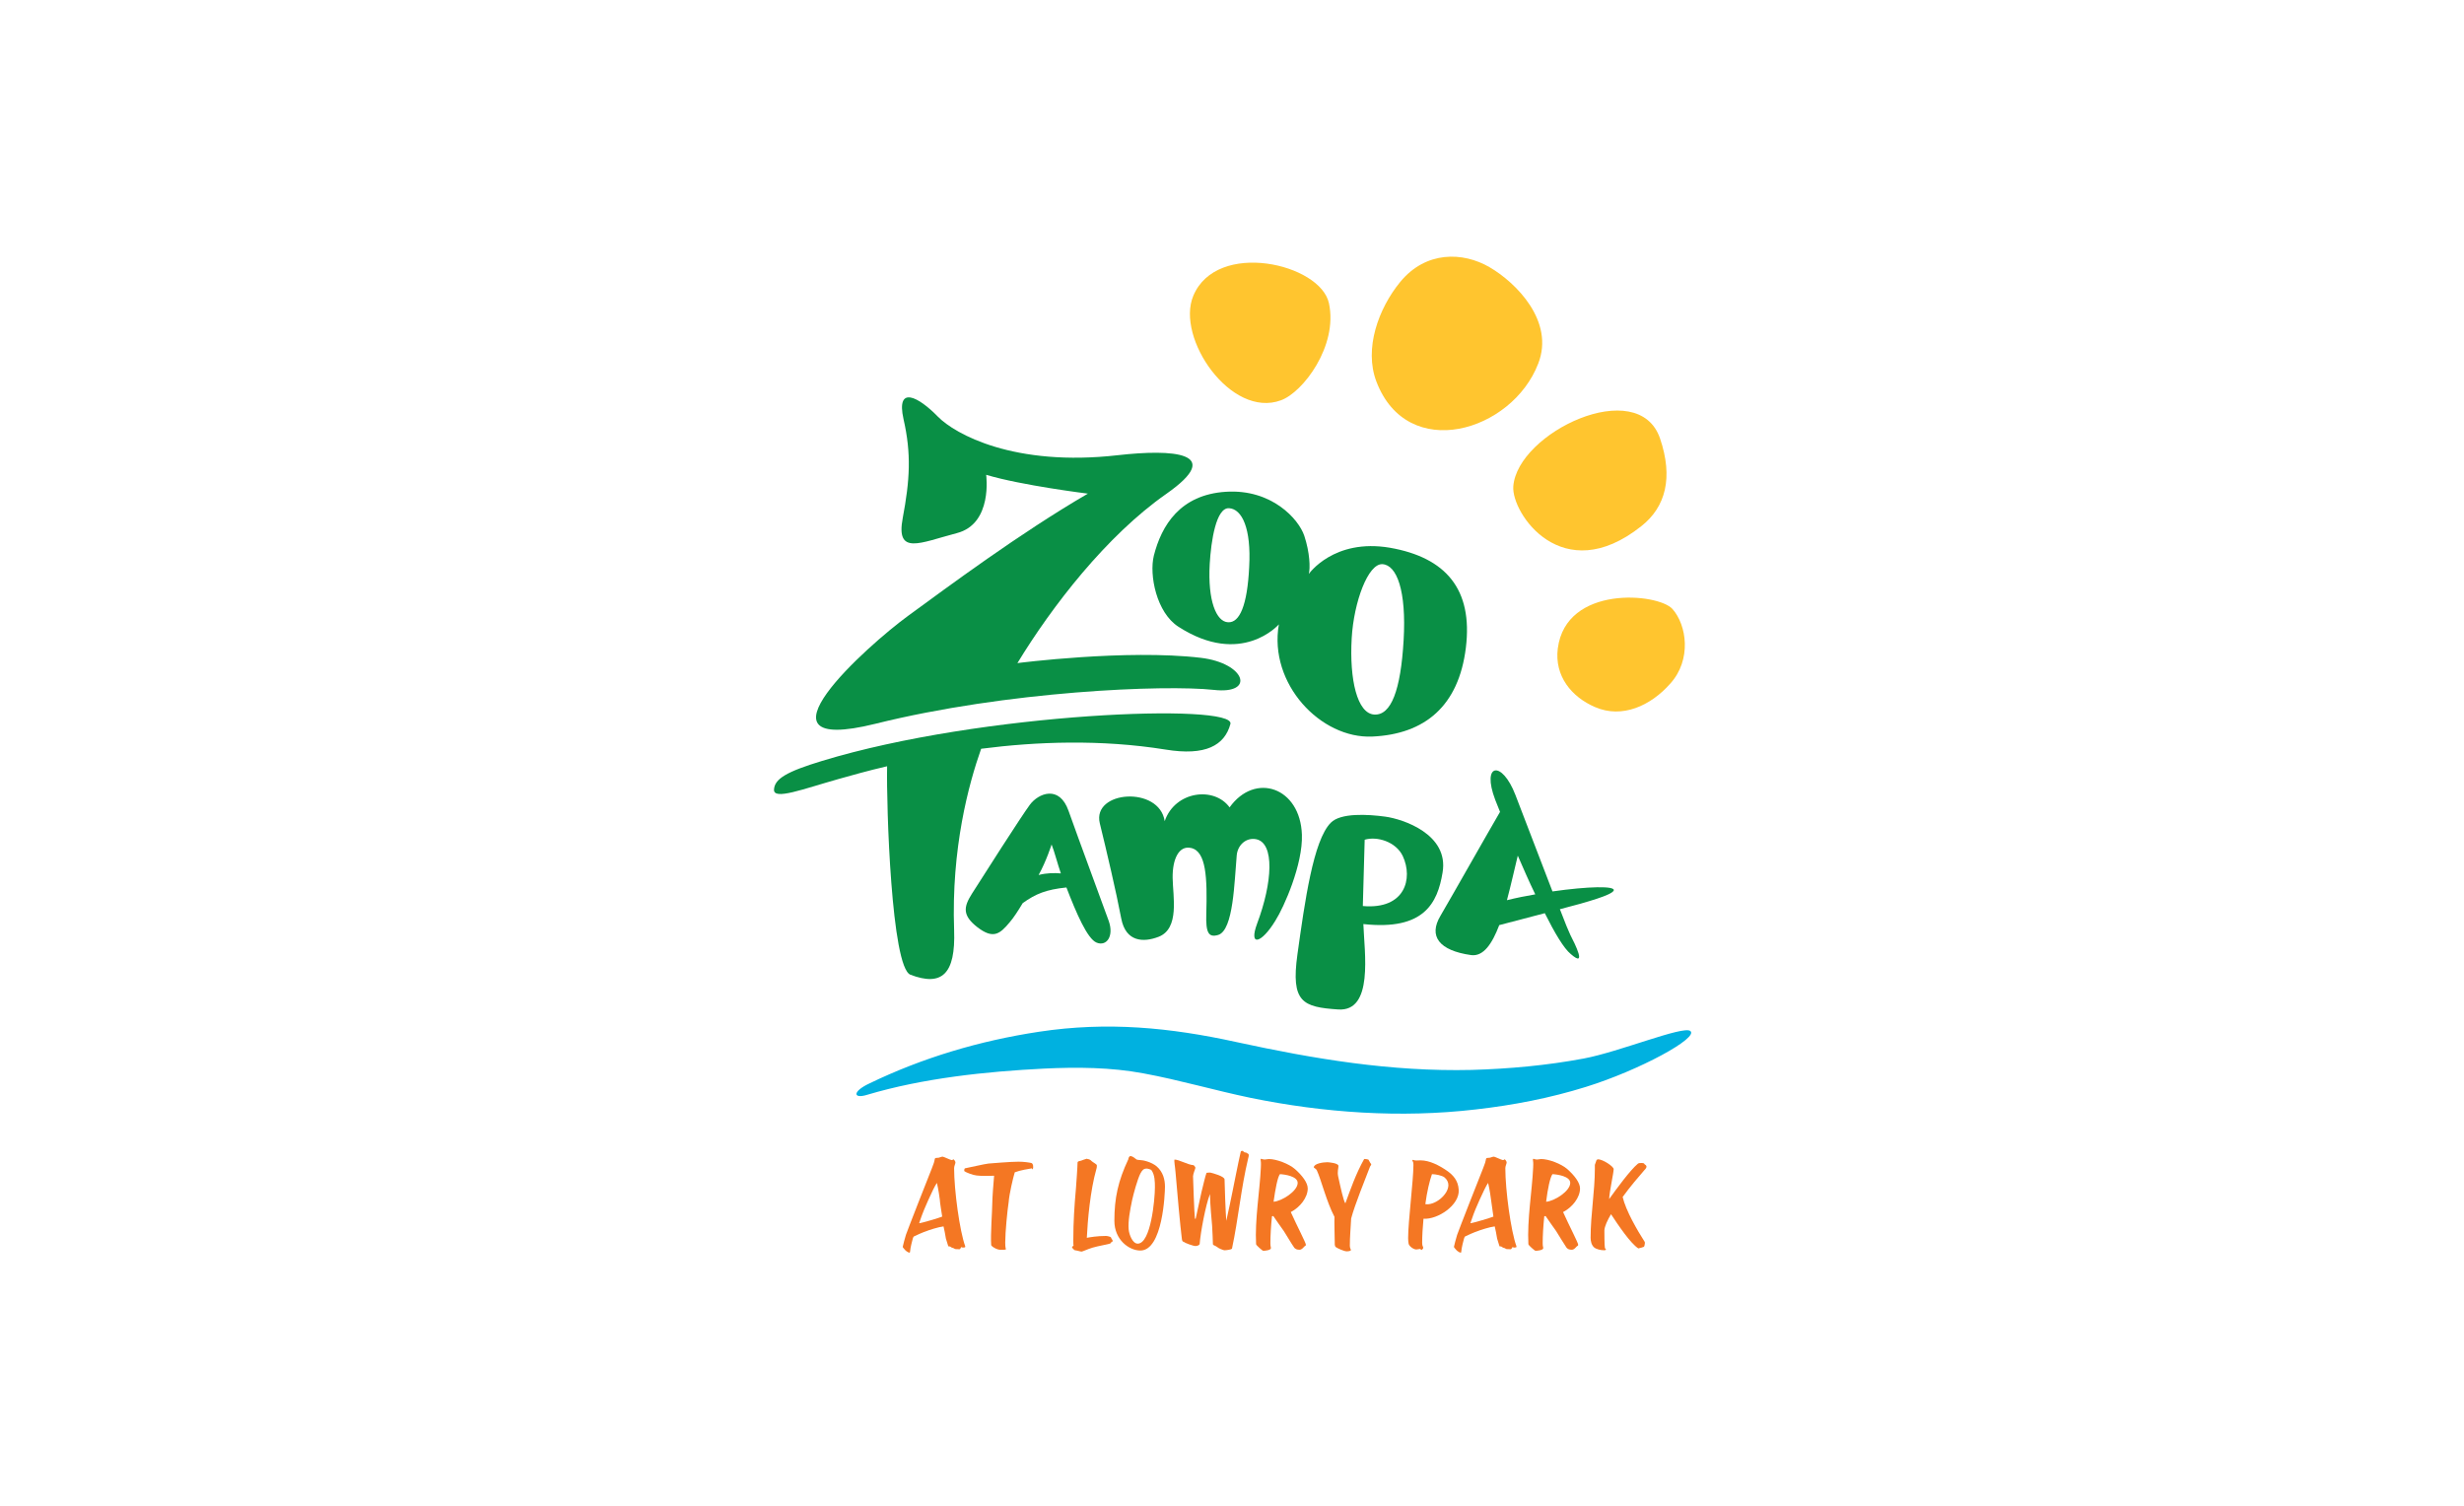
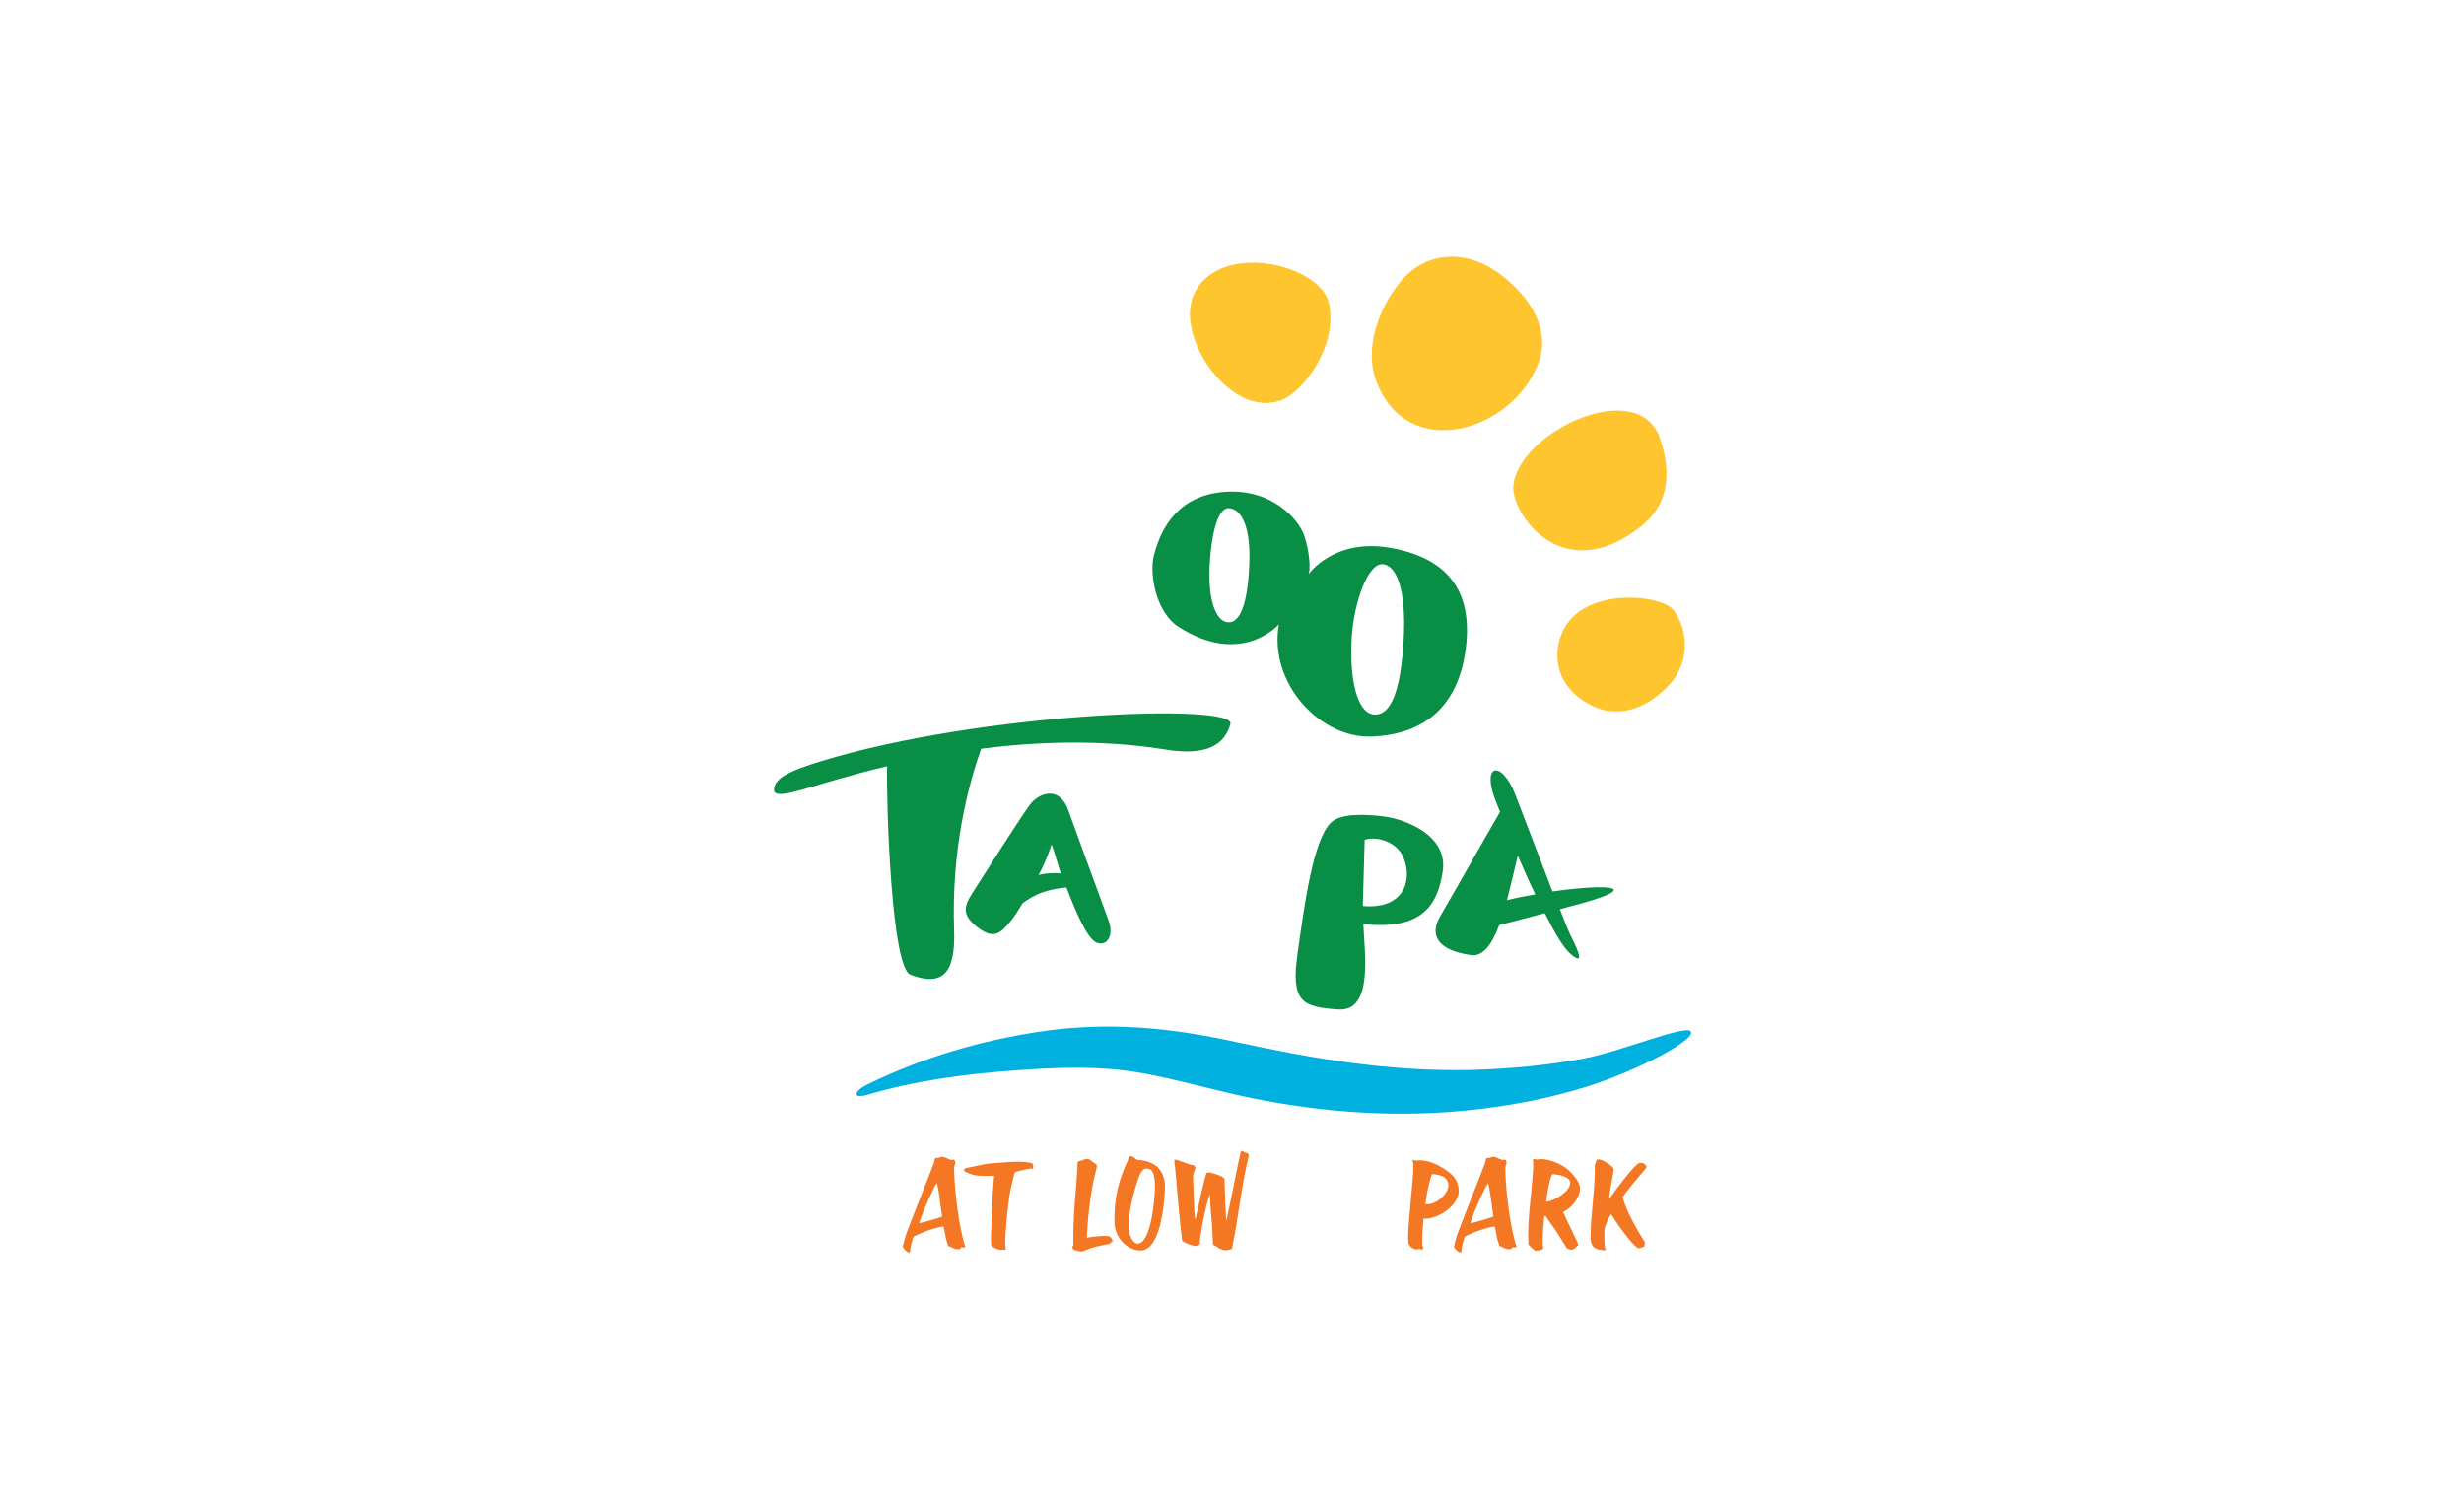
<svg xmlns="http://www.w3.org/2000/svg" width="288" height="176" viewBox="0 0 288 176" fill="none">
-   <path d="M109.631 48.707C111.613 50.722 118.517 54.597 130.684 53.202C137 52.489 143.316 52.83 136.319 57.727C129.322 62.625 122.975 70.84 118.919 77.505C118.919 77.505 131.644 75.862 140.344 76.885C145.576 77.505 146.784 81.193 141.861 80.635C136.133 80.015 117.743 80.759 102.294 84.603C86.844 88.416 101.458 75.397 106.133 71.987C110.808 68.577 119.167 62.346 127.155 57.697C127.155 57.697 119.384 56.736 115.266 55.496C115.266 55.496 116.071 61.23 111.829 62.315C107.557 63.431 104.678 64.981 105.514 60.548C106.349 56.115 106.535 53.047 105.606 48.986C104.709 44.956 107.371 46.382 109.631 48.707Z" fill="#098F45" />
  <path d="M162.449 64.02C155.886 62.904 152.975 67.089 152.975 67.089C153.161 66.407 153.099 64.578 152.449 62.625C151.799 60.672 148.641 57.139 143.285 57.48C137.929 57.821 135.762 61.416 134.864 64.95C134.306 67.213 135.173 71.615 137.743 73.258C145.112 78.001 149.477 72.979 149.477 72.979C148.269 79.922 154.369 86.37 160.406 86.091C166.536 85.812 170.499 82.526 171.335 75.707C172.171 68.887 169.013 65.167 162.449 64.02ZM143.533 72.731C142.17 72.669 141.149 70.22 141.396 65.911C141.551 63.245 142.139 59.309 143.656 59.401C145.173 59.494 146.257 61.757 146.009 66.252C145.793 70.747 144.895 72.824 143.533 72.731ZM160.623 83.518C158.641 83.394 157.712 79.457 157.991 74.591C158.239 70.344 159.911 65.849 161.582 65.942C163.254 66.035 164.4 69.011 164.059 74.839C163.719 80.666 162.604 83.642 160.623 83.518Z" fill="#098F45" />
  <path d="M101.336 127.97C107.868 126.017 115.237 125.242 122.017 124.901C125.887 124.715 129.85 124.746 133.658 125.459C137.869 126.234 141.955 127.443 146.135 128.311C154.742 130.078 163.72 130.698 172.482 129.675C176.879 129.179 181.182 128.342 185.362 127.04C191.647 125.087 198.644 121.274 197.56 120.499C196.693 119.879 189.263 122.948 185.114 123.723C180.811 124.529 176.383 124.932 172.018 125.056C162.575 125.273 153.658 123.785 144.525 121.801C136.754 120.096 129.447 119.384 121.46 120.592C114.494 121.646 107.837 123.63 101.614 126.637C99.571 127.598 99.726 128.466 101.336 127.97Z" fill="#00B1E0" />
  <path d="M174.092 31.224C170.996 29.426 166.661 29.302 163.658 32.959C161.119 36.059 159.416 40.74 160.872 44.584C164.494 54.131 176.723 50.474 179.788 42.507C181.739 37.547 177.188 33.021 174.092 31.224Z" fill="#FFC52F" />
  <path d="M155.33 35.44C154.339 30.821 142.233 28 139.478 34.572C137.404 39.5 143.874 48.955 149.726 46.785C152.295 45.855 156.413 40.43 155.33 35.44Z" fill="#FFC52F" />
  <path d="M194.03 51.249C191.491 43.809 177.342 50.567 176.878 56.859C176.661 59.99 182.605 68.825 191.832 61.509C194.711 59.246 195.578 55.805 194.03 51.249Z" fill="#FFC52F" />
  <path d="M195.484 71.181C193.813 69.321 183.038 68.329 182.079 75.8C181.676 79.023 183.689 81.472 186.444 82.65C189.602 84.014 192.946 82.495 195.237 79.891C197.745 77.102 197.156 73.072 195.484 71.181Z" fill="#FFC52F" />
  <path d="M109.724 135.317C109.755 135.317 110.034 135.193 110.189 135.193C110.282 135.193 111.117 135.596 111.241 135.596C111.365 135.596 111.396 135.503 111.427 135.503C111.489 135.503 111.675 135.72 111.675 135.875C111.675 135.999 111.52 136.309 111.52 136.526C111.52 139.13 112.17 143.903 112.82 145.67C112.82 145.701 112.82 145.763 112.789 145.794L112.511 145.825C112.511 145.825 112.418 145.763 112.356 145.763C112.325 145.794 112.232 146.011 112.17 146.011C112.108 146.011 111.644 146.011 111.613 145.98C111.551 145.949 111.427 145.856 111.334 145.856C111.21 145.825 111.117 145.732 111.056 145.701C110.932 145.67 110.87 145.67 110.839 145.67C110.839 145.639 110.622 144.988 110.56 144.771C110.529 144.554 110.343 143.531 110.282 143.345C109.724 143.407 108.548 143.779 108.269 143.903C107.96 143.996 106.969 144.43 106.814 144.523C106.752 144.554 106.721 144.709 106.69 144.771C106.659 144.833 106.381 145.949 106.381 146.228C106.35 146.538 106.288 146.383 106.195 146.383C106.133 146.383 105.823 146.166 105.792 146.104C105.73 146.011 105.514 145.825 105.514 145.732C105.514 145.67 105.792 144.616 105.885 144.337C105.978 144.027 108.672 137.146 108.919 136.557C109.136 136.03 109.229 135.689 109.229 135.627C109.229 135.565 109.26 135.348 109.384 135.348C109.508 135.348 109.662 135.317 109.724 135.317ZM109.848 140.215C109.817 139.967 109.693 139.037 109.508 138.262C109.074 138.851 107.836 141.765 107.805 141.92C107.743 142.075 107.65 142.323 107.433 142.974C107.805 142.943 109.848 142.323 110.127 142.199C110.065 141.765 109.848 140.494 109.848 140.215Z" fill="#F47723" />
  <path d="M115.544 135.999C115.978 135.968 118.114 135.782 119.043 135.782C119.693 135.782 120.281 135.875 120.56 135.937C120.776 136.03 120.807 136.433 120.715 136.681C120.684 136.681 120.622 136.619 120.622 136.557C120.25 136.619 119.259 136.774 118.609 137.022C118.423 137.611 117.959 139.595 117.897 140.494C117.742 141.486 117.495 144.028 117.495 145.206C117.495 145.857 117.557 145.919 117.588 146.012C117.402 146.105 117.34 146.074 117.216 146.074C117.092 146.074 117.061 146.074 116.845 146.074C116.659 146.074 116.071 145.857 115.854 145.547C115.761 144.369 115.978 141.455 115.978 140.742C115.978 140.06 116.132 138.076 116.194 137.425C115.668 137.456 114.584 137.456 114.151 137.394C113.749 137.363 112.944 137.053 112.727 136.898C112.665 136.836 112.727 136.557 112.789 136.557C113.036 136.526 115.142 136.03 115.544 135.999Z" fill="#F47723" />
  <path d="M130.065 145.05C130.065 145.143 129.972 145.112 129.941 145.143C129.879 145.174 129.879 145.298 129.724 145.36C129.6 145.422 128.331 145.639 127.712 145.825C127.093 146.011 126.535 146.29 126.411 146.29C126.288 146.29 125.792 146.135 125.637 146.135C125.576 146.135 125.297 145.856 125.297 145.763C125.297 145.732 125.39 145.639 125.483 145.608C125.452 145.577 125.452 145.112 125.452 144.895C125.452 142.818 125.576 140.958 125.761 138.881C125.792 138.509 125.947 136.339 125.947 135.905C125.947 135.688 126.226 135.719 126.38 135.657C126.38 135.657 126.938 135.44 127 135.44C127.093 135.44 127.402 135.533 127.464 135.595C127.836 135.967 128.207 136.029 128.207 136.246C128.207 136.463 128.176 136.525 128.145 136.649C127.433 139.129 127.124 142.694 127.031 144.678C127.371 144.616 128.238 144.461 129.26 144.461C129.446 144.461 129.786 144.554 129.848 144.616C129.848 144.709 130.065 144.957 130.065 145.05Z" fill="#F47723" />
  <path d="M132.11 135.13C132.388 135.13 132.605 135.347 132.853 135.533C132.976 135.564 133.1 135.595 133.286 135.595C133.596 135.595 134.586 135.812 135.206 136.339C135.949 136.99 136.165 137.889 136.165 138.695C136.165 139.439 135.918 146.166 133.286 146.166C131.986 146.166 130.252 144.926 130.252 142.694C130.252 140.028 130.685 138.044 131.893 135.471C131.862 135.409 131.986 135.13 132.11 135.13ZM133.286 137.176C132.945 137.858 132.481 139.563 132.326 140.276C132.079 141.454 131.831 142.787 131.924 143.717C131.986 144.337 132.388 145.36 132.976 145.36C134.524 145.36 134.989 140.152 134.989 138.788C134.989 138.168 134.989 137.331 134.586 136.773C134.555 136.711 134.184 136.587 134.029 136.587C133.658 136.587 133.503 136.773 133.286 137.176Z" fill="#F47723" />
  <path d="M139.477 136.185C139.57 136.185 139.724 136.433 139.724 136.495C139.724 136.588 139.446 137.208 139.446 137.487C139.446 137.766 139.601 142.012 139.663 142.415C139.693 142.477 139.724 142.477 139.755 142.446C139.786 142.353 140.313 139.812 140.437 139.316C140.56 138.851 140.901 137.332 141.025 137.084C141.211 137.053 141.365 137.053 141.458 137.053C141.737 137.115 143.13 137.487 143.13 137.859C143.13 138.107 143.254 142.167 143.347 142.694C143.378 142.415 143.656 141.237 143.718 140.927C143.78 140.617 144.368 137.797 144.461 137.27C144.554 136.743 144.988 134.759 145.019 134.635C145.019 134.542 145.142 134.511 145.204 134.511C145.266 134.511 145.421 134.666 145.483 134.697C145.7 134.697 145.762 134.79 145.916 134.883C145.978 134.914 145.978 135.1 145.886 135.41C145.05 138.913 144.74 142.477 143.997 145.949C143.873 146.073 143.316 146.135 143.099 146.135C142.944 146.104 142.418 145.918 142.232 145.732C141.985 145.546 141.768 145.577 141.768 145.391C141.768 145.205 141.706 143.624 141.675 143.252C141.644 142.88 141.427 140.679 141.427 139.564C140.932 140.772 140.313 144.089 140.22 145.422C140.158 145.546 139.941 145.639 139.724 145.639C139.477 145.639 138.517 145.298 138.269 145.112C138.145 145.05 138.145 144.802 138.115 144.585C137.96 143.376 137.588 139.316 137.402 137.053C137.341 136.278 137.217 135.751 137.279 135.534C137.805 135.534 138.858 136.154 139.477 136.185Z" fill="#F47723" />
-   <path d="M148.672 142.167C148.549 143.345 148.487 144.461 148.487 145.298C148.487 145.732 148.549 145.701 148.549 145.887C148.549 146.135 147.837 146.197 147.651 146.197C147.558 146.197 146.815 145.546 146.815 145.422C146.66 142.539 147.248 139.191 147.372 136.494C147.403 135.874 147.372 135.75 147.341 135.533C147.341 135.502 147.372 135.471 147.403 135.44C147.496 135.471 147.682 135.533 147.806 135.533C147.898 135.533 148.208 135.471 148.301 135.471C149.199 135.471 150.654 136.029 151.366 136.649C152.202 137.393 152.852 138.23 152.852 138.912C152.852 139.966 151.954 141.113 150.871 141.671C151.552 143.19 152.635 145.267 152.635 145.484C152.635 145.639 152.542 145.608 152.45 145.701C152.388 145.763 152.171 146.073 151.892 146.073C151.614 146.073 151.366 146.011 151.211 145.732C151.025 145.484 150.344 144.337 150.066 143.903C149.849 143.593 149.137 142.601 148.827 142.136C148.796 142.136 148.734 142.136 148.672 142.167ZM148.858 140.462C149.818 140.4 151.676 139.222 151.676 138.261C151.676 137.486 150.189 137.269 149.601 137.238C149.323 137.61 149.075 138.943 148.858 140.462Z" fill="#F47723" />
-   <path d="M155.142 135.844C155.266 135.844 156.443 135.937 156.443 136.278C156.443 136.588 156.288 136.929 156.412 137.518C156.69 138.789 157.031 140.37 157.248 140.649C157.836 139.068 158.455 137.239 159.446 135.472C159.477 135.441 159.879 135.503 159.941 135.534C160.003 135.596 160.127 135.906 160.22 135.999C160.375 136.092 160.158 136.278 160.127 136.371C159.601 137.766 158.362 140.773 157.929 142.415C157.867 143.562 157.774 144.585 157.774 145.608C157.774 145.918 157.929 146.073 157.898 146.135C157.836 146.197 157.712 146.259 157.403 146.259C157.093 146.259 156.288 145.887 156.133 145.763C155.978 145.639 156.009 145.329 156.009 145.174C156.009 145.05 155.947 142.601 155.978 142.23C155.05 140.463 154.43 137.921 153.935 136.836C153.811 136.557 153.563 136.526 153.563 136.433C153.594 135.999 154.647 135.844 155.142 135.844Z" fill="#F47723" />
  <path d="M166.382 142.447C166.289 143.439 166.227 144.431 166.227 145.267C166.227 145.701 166.351 145.67 166.351 145.856C166.351 145.949 166.196 146.073 166.165 146.104C166.103 146.104 166.041 145.98 165.979 145.98C165.886 145.98 165.67 146.042 165.546 146.042C165.236 146.042 164.741 145.701 164.648 145.391C164.617 145.298 164.586 144.927 164.586 144.71C164.586 142.788 165.205 137.952 165.205 136.185C165.205 135.906 165.174 135.782 165.081 135.689C165.081 135.689 165.081 135.565 165.143 135.565C165.422 135.689 165.67 135.627 166.041 135.627C167.094 135.627 168.208 136.216 169.075 136.805C169.849 137.332 170.437 137.983 170.499 139.068C170.623 140.866 168.023 142.571 166.382 142.447ZM166.598 140.742C167.682 140.928 169.292 139.657 169.292 138.51C169.292 138.2 169.137 137.859 168.828 137.611C168.549 137.394 167.806 137.239 167.372 137.239C167.094 138.014 166.784 139.316 166.598 140.742Z" fill="#F47723" />
  <path d="M174.152 135.317C174.183 135.317 174.462 135.193 174.616 135.193C174.709 135.193 175.545 135.596 175.669 135.596C175.793 135.596 175.824 135.503 175.855 135.503C175.917 135.503 176.103 135.72 176.103 135.875C176.103 135.999 175.948 136.309 175.948 136.526C175.948 139.13 176.598 143.903 177.248 145.67C177.248 145.701 177.248 145.763 177.217 145.794L176.938 145.825C176.938 145.825 176.846 145.763 176.784 145.763C176.753 145.794 176.66 146.011 176.598 146.011C176.536 146.011 176.072 146.011 176.041 145.98C175.979 145.949 175.855 145.856 175.762 145.856C175.638 145.825 175.545 145.732 175.483 145.701C175.359 145.67 175.298 145.67 175.267 145.67C175.267 145.639 175.05 144.988 174.988 144.771C174.957 144.554 174.771 143.531 174.709 143.345C174.152 143.407 172.976 143.779 172.697 143.903C172.387 143.996 171.397 144.43 171.242 144.523C171.18 144.554 171.149 144.709 171.118 144.771C171.087 144.833 170.808 145.949 170.808 146.228C170.777 146.538 170.715 146.383 170.623 146.383C170.561 146.383 170.251 146.166 170.22 146.104C170.158 146.011 169.941 145.825 169.941 145.732C169.941 145.67 170.22 144.616 170.313 144.337C170.406 144.027 173.099 137.146 173.347 136.557C173.564 136.03 173.657 135.689 173.657 135.627C173.657 135.565 173.688 135.348 173.811 135.348C173.935 135.348 174.121 135.317 174.152 135.317ZM174.276 140.215C174.245 139.967 174.121 139.037 173.935 138.262C173.502 138.851 172.263 141.765 172.232 141.92C172.171 142.075 172.078 142.323 171.861 142.974C172.232 142.943 174.276 142.323 174.554 142.199C174.493 141.765 174.307 140.494 174.276 140.215Z" fill="#F47723" />
  <path d="M180.5 142.167C180.376 143.345 180.314 144.461 180.314 145.298C180.314 145.732 180.376 145.701 180.376 145.887C180.376 146.135 179.664 146.197 179.478 146.197C179.385 146.197 178.642 145.546 178.642 145.422C178.487 142.539 179.075 139.191 179.199 136.494C179.23 135.874 179.199 135.75 179.168 135.533C179.168 135.502 179.199 135.471 179.23 135.44C179.323 135.471 179.509 135.533 179.633 135.533C179.726 135.533 180.035 135.471 180.128 135.471C181.026 135.471 182.481 136.029 183.193 136.649C184.029 137.393 184.679 138.23 184.679 138.912C184.679 139.966 183.781 141.113 182.698 141.671C183.379 143.19 184.462 145.267 184.462 145.484C184.462 145.639 184.37 145.608 184.277 145.701C184.215 145.763 183.998 146.073 183.719 146.073C183.441 146.073 183.193 146.011 183.038 145.732C182.853 145.484 182.171 144.337 181.893 143.903C181.676 143.593 180.964 142.601 180.654 142.136C180.623 142.136 180.562 142.136 180.5 142.167ZM180.716 140.462C181.676 140.4 183.534 139.222 183.534 138.261C183.534 137.486 182.048 137.269 181.459 137.238C181.181 137.61 180.902 138.943 180.716 140.462Z" fill="#F47723" />
  <path d="M187.588 145.887C187.65 145.949 187.712 146.011 187.712 146.042C187.712 146.104 187.588 146.135 187.495 146.135C187.092 146.135 186.566 146.011 186.318 145.794C186.009 145.515 185.916 145.05 185.916 144.678C185.916 141.919 186.411 139.253 186.411 136.618C186.411 136.37 186.411 136.184 186.411 136.153C186.473 135.998 186.566 135.719 186.597 135.626C186.597 135.564 186.752 135.502 186.783 135.502C187.34 135.502 188.61 136.339 188.61 136.649C188.61 137.083 188.114 139.284 188.083 140.152C188.857 139.067 190.529 136.773 191.427 136.029C191.52 135.936 191.706 135.936 191.86 135.936C192.17 135.936 192.17 135.998 192.232 136.091C192.294 136.122 192.449 136.215 192.449 136.37C192.449 136.525 192.232 136.742 192.17 136.804C191.551 137.517 190.56 138.664 189.662 139.904C190.034 141.516 191.396 143.841 192.232 145.143C192.232 145.174 192.263 145.205 192.263 145.267C192.263 145.391 192.201 145.701 192.139 145.732C192.077 145.763 191.582 145.918 191.489 145.918C190.56 145.298 189.198 143.283 188.3 141.919C187.866 142.663 187.557 143.314 187.526 143.81C187.526 144.058 187.526 145.515 187.588 145.887Z" fill="#F47723" />
  <path d="M96.071 88.943C91.985 90.183 90.529 91.02 90.468 92.291C90.406 93.562 93.842 92.229 98.022 91.051C99.477 90.648 101.397 90.09 103.688 89.563C103.595 94.213 104.183 113.06 106.412 113.928C110.065 115.323 111.706 113.897 111.521 108.72C111.18 99.141 113.223 91.64 114.679 87.517C121.18 86.68 128.673 86.401 136.227 87.61C140.933 88.385 143.131 87.114 143.812 84.634C144.555 82.154 114.771 83.239 96.071 88.943Z" fill="#098F45" />
  <path d="M129.601 107.666C129.137 106.364 125.979 97.84 124.895 94.771C123.811 91.702 121.366 92.725 120.375 94.058C119.384 95.391 114.771 102.613 113.595 104.473C112.635 105.992 112.449 106.984 114.245 108.379C116.071 109.774 116.845 109.216 118.022 107.79C118.455 107.294 118.982 106.488 119.539 105.558C121.056 104.473 122.263 103.977 124.647 103.729C125.793 106.705 127.093 109.743 128.177 110.177C129.322 110.642 130.22 109.464 129.601 107.666ZM121.397 102.272C122.294 100.66 122.914 98.707 122.914 98.707C123.223 99.451 123.626 101.032 123.997 102.086C123.254 102.024 122.356 102.024 121.397 102.272Z" fill="#098F45" />
-   <path d="M128.548 96.228C127.619 92.384 135.514 91.826 136.133 95.98C137.34 92.446 141.922 91.888 143.718 94.368C146.69 90.214 151.984 92.012 152.17 97.561C152.294 101.002 150.096 105.992 149.074 107.604C147.433 110.301 145.916 110.704 146.938 107.945C148.734 103.171 149.012 98.522 146.814 98.088C145.669 97.871 144.678 98.739 144.554 99.948C144.275 103.016 144.182 108.72 142.387 109.278C141.241 109.619 140.932 108.999 140.994 106.829C141.117 102.613 140.994 99.483 139.198 99.111C137.774 98.801 137.031 100.444 137.062 102.613C137.093 104.783 137.898 108.534 135.421 109.495C133.656 110.177 131.582 110.115 131.055 107.356C130.467 104.256 129.322 99.39 128.548 96.228Z" fill="#098F45" />
  <path d="M161.923 95.453C159.88 95.174 156.691 94.988 155.546 96.166C153.502 98.212 152.511 105.372 151.645 111.572C150.871 117.152 152.264 117.71 156.412 117.989C160.561 118.268 159.477 111.355 159.354 108.007C166.444 108.782 168.023 105.558 168.611 101.993C169.385 97.499 163.967 95.732 161.923 95.453ZM159.292 105.899C159.292 105.899 159.477 99.451 159.508 98.15C160.933 97.716 163.162 98.367 163.967 100.071C165.174 102.675 164.245 106.333 159.292 105.899Z" fill="#098F45" />
  <path d="M181.459 104.194C179.973 100.35 178.053 95.329 177.125 92.911C175.546 88.819 173.131 89.191 174.772 93.5C174.926 93.903 175.112 94.368 175.329 94.895C173.843 97.436 169.849 104.504 168.363 107.046C166.939 109.433 168.208 111.107 171.954 111.634C173.378 111.82 174.4 110.332 175.236 108.131C176.97 107.666 178.827 107.201 180.561 106.736C181.707 109.03 182.79 110.859 183.595 111.51C185.515 113.184 184.122 110.394 183.533 109.247C183.379 108.937 182.914 107.821 182.326 106.271C185.67 105.403 188.332 104.628 188.611 104.101C188.889 103.512 185.577 103.605 181.459 104.194ZM176.134 105.217C176.598 103.481 177.001 101.652 177.403 100.009C178.053 101.497 178.734 103.078 179.447 104.535C178.363 104.721 177.248 104.938 176.134 105.217Z" fill="#098F45" />
</svg>